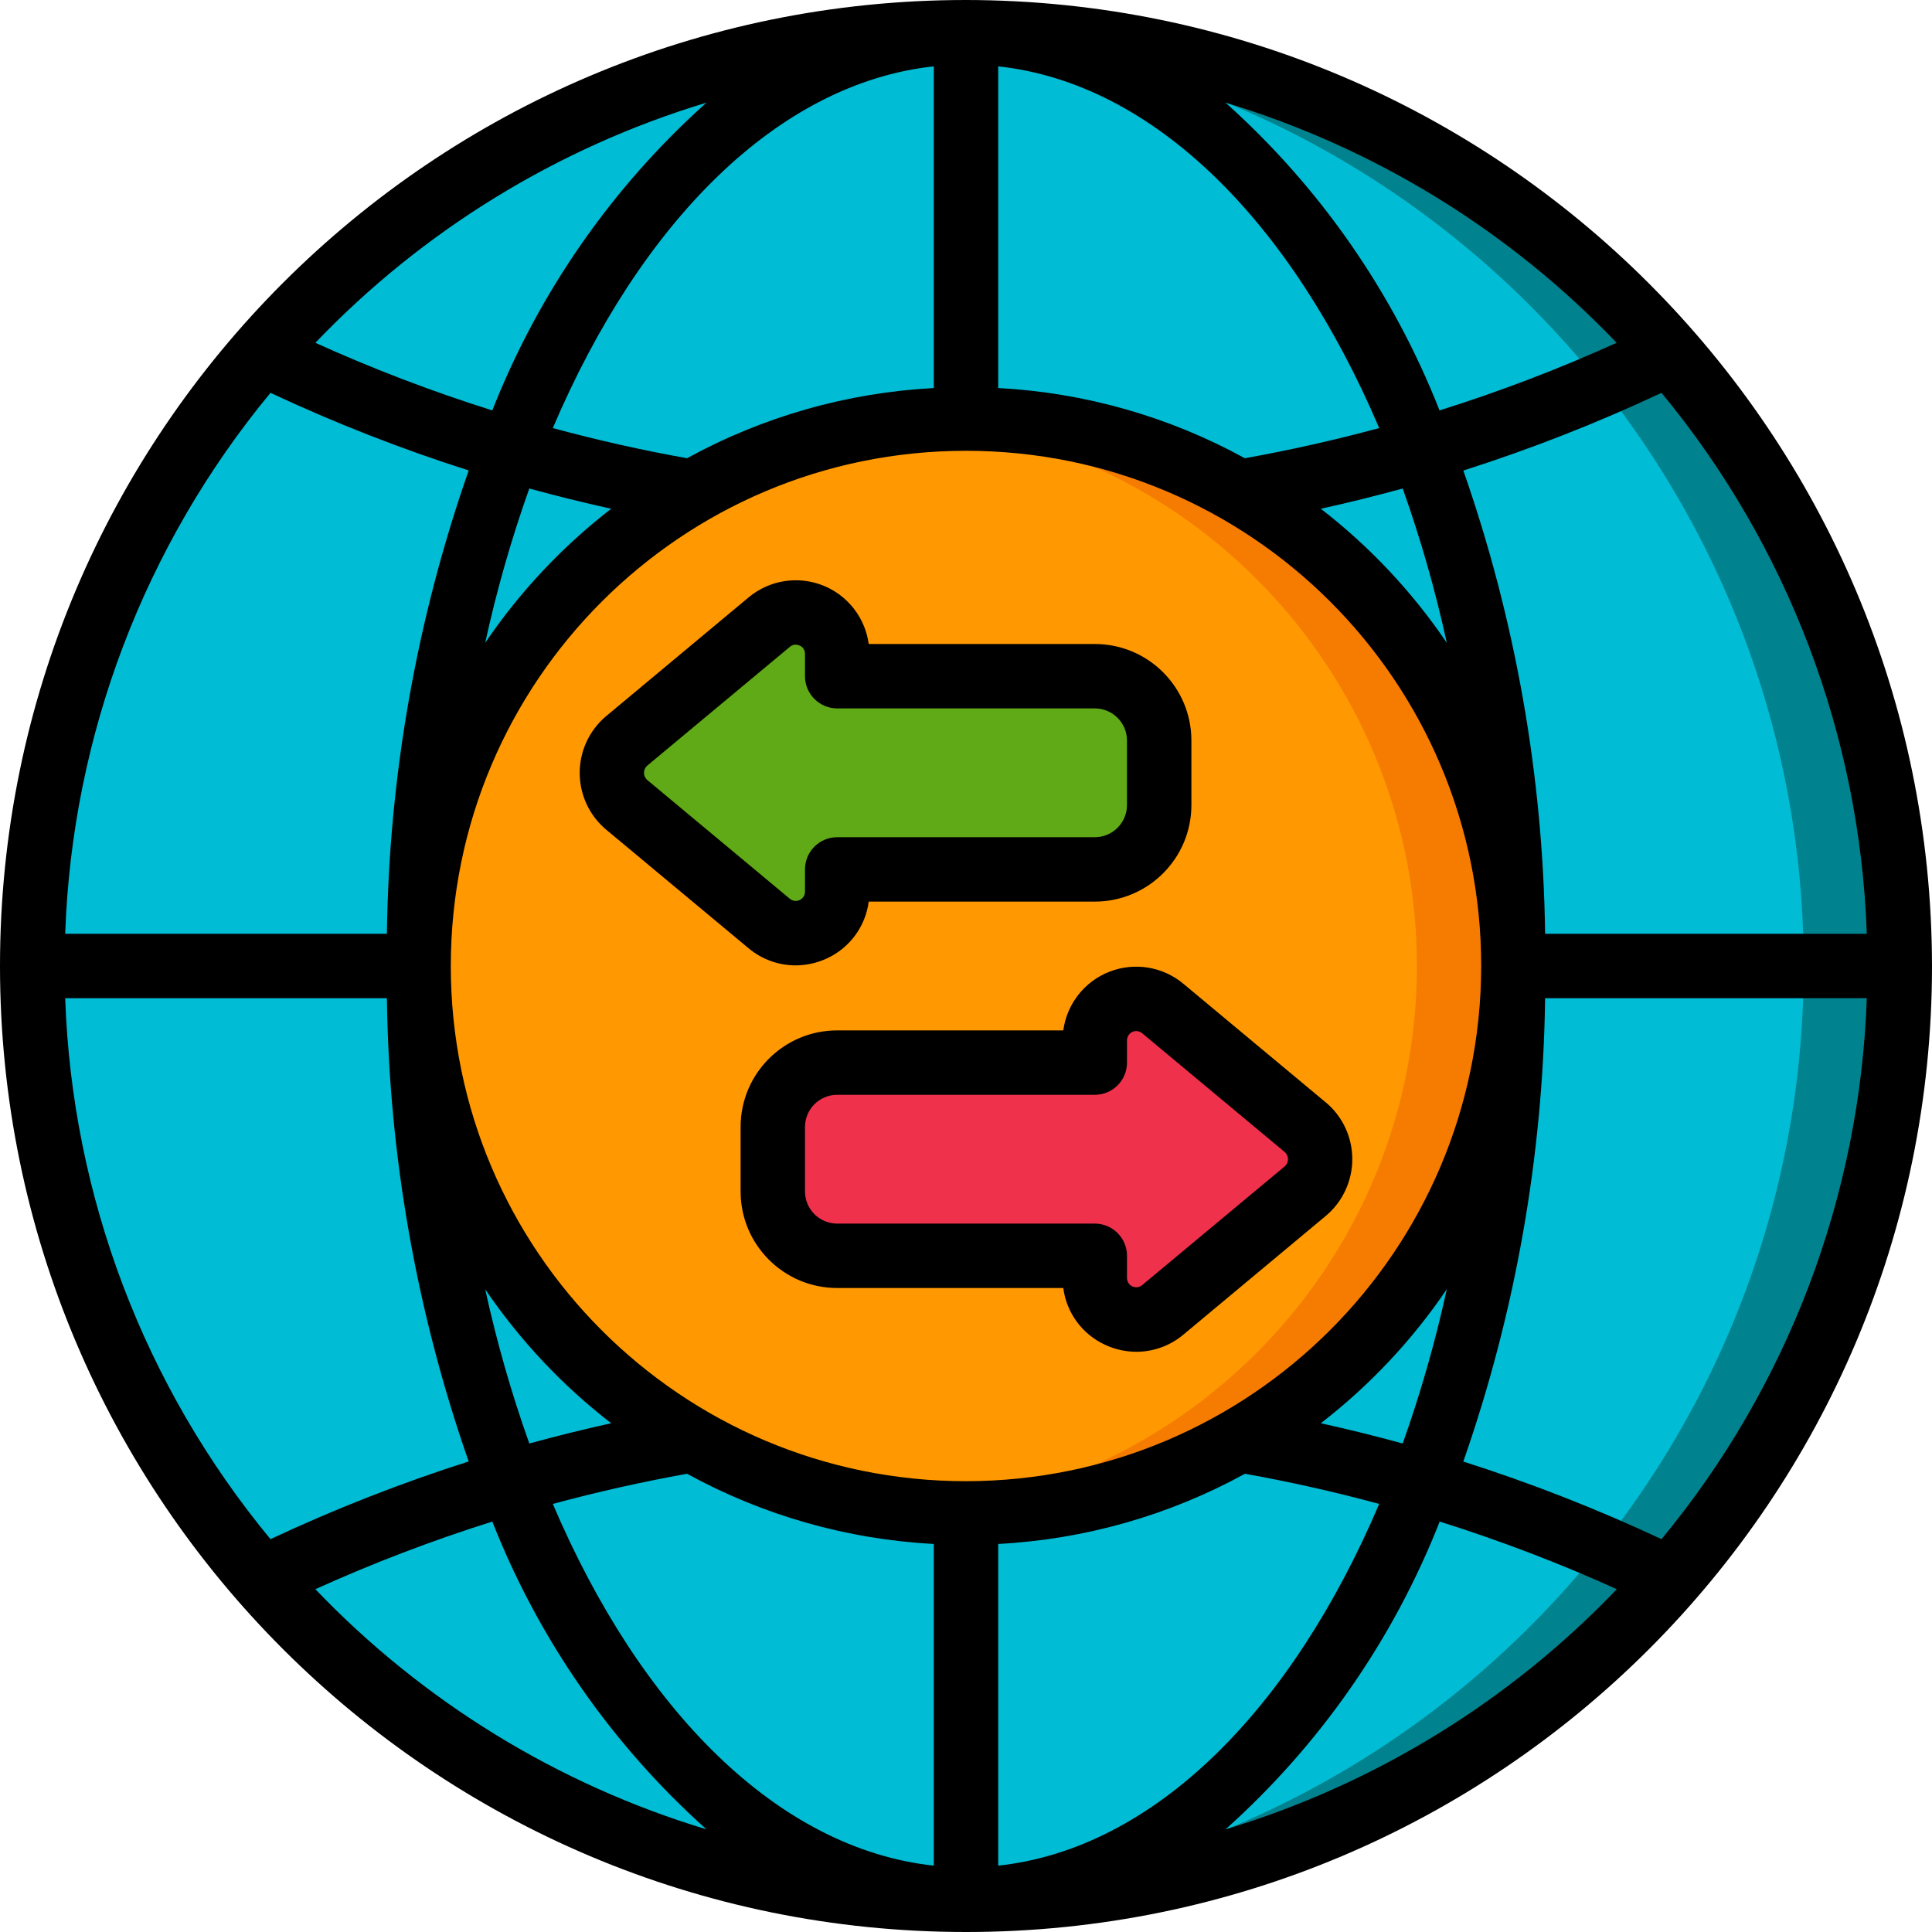
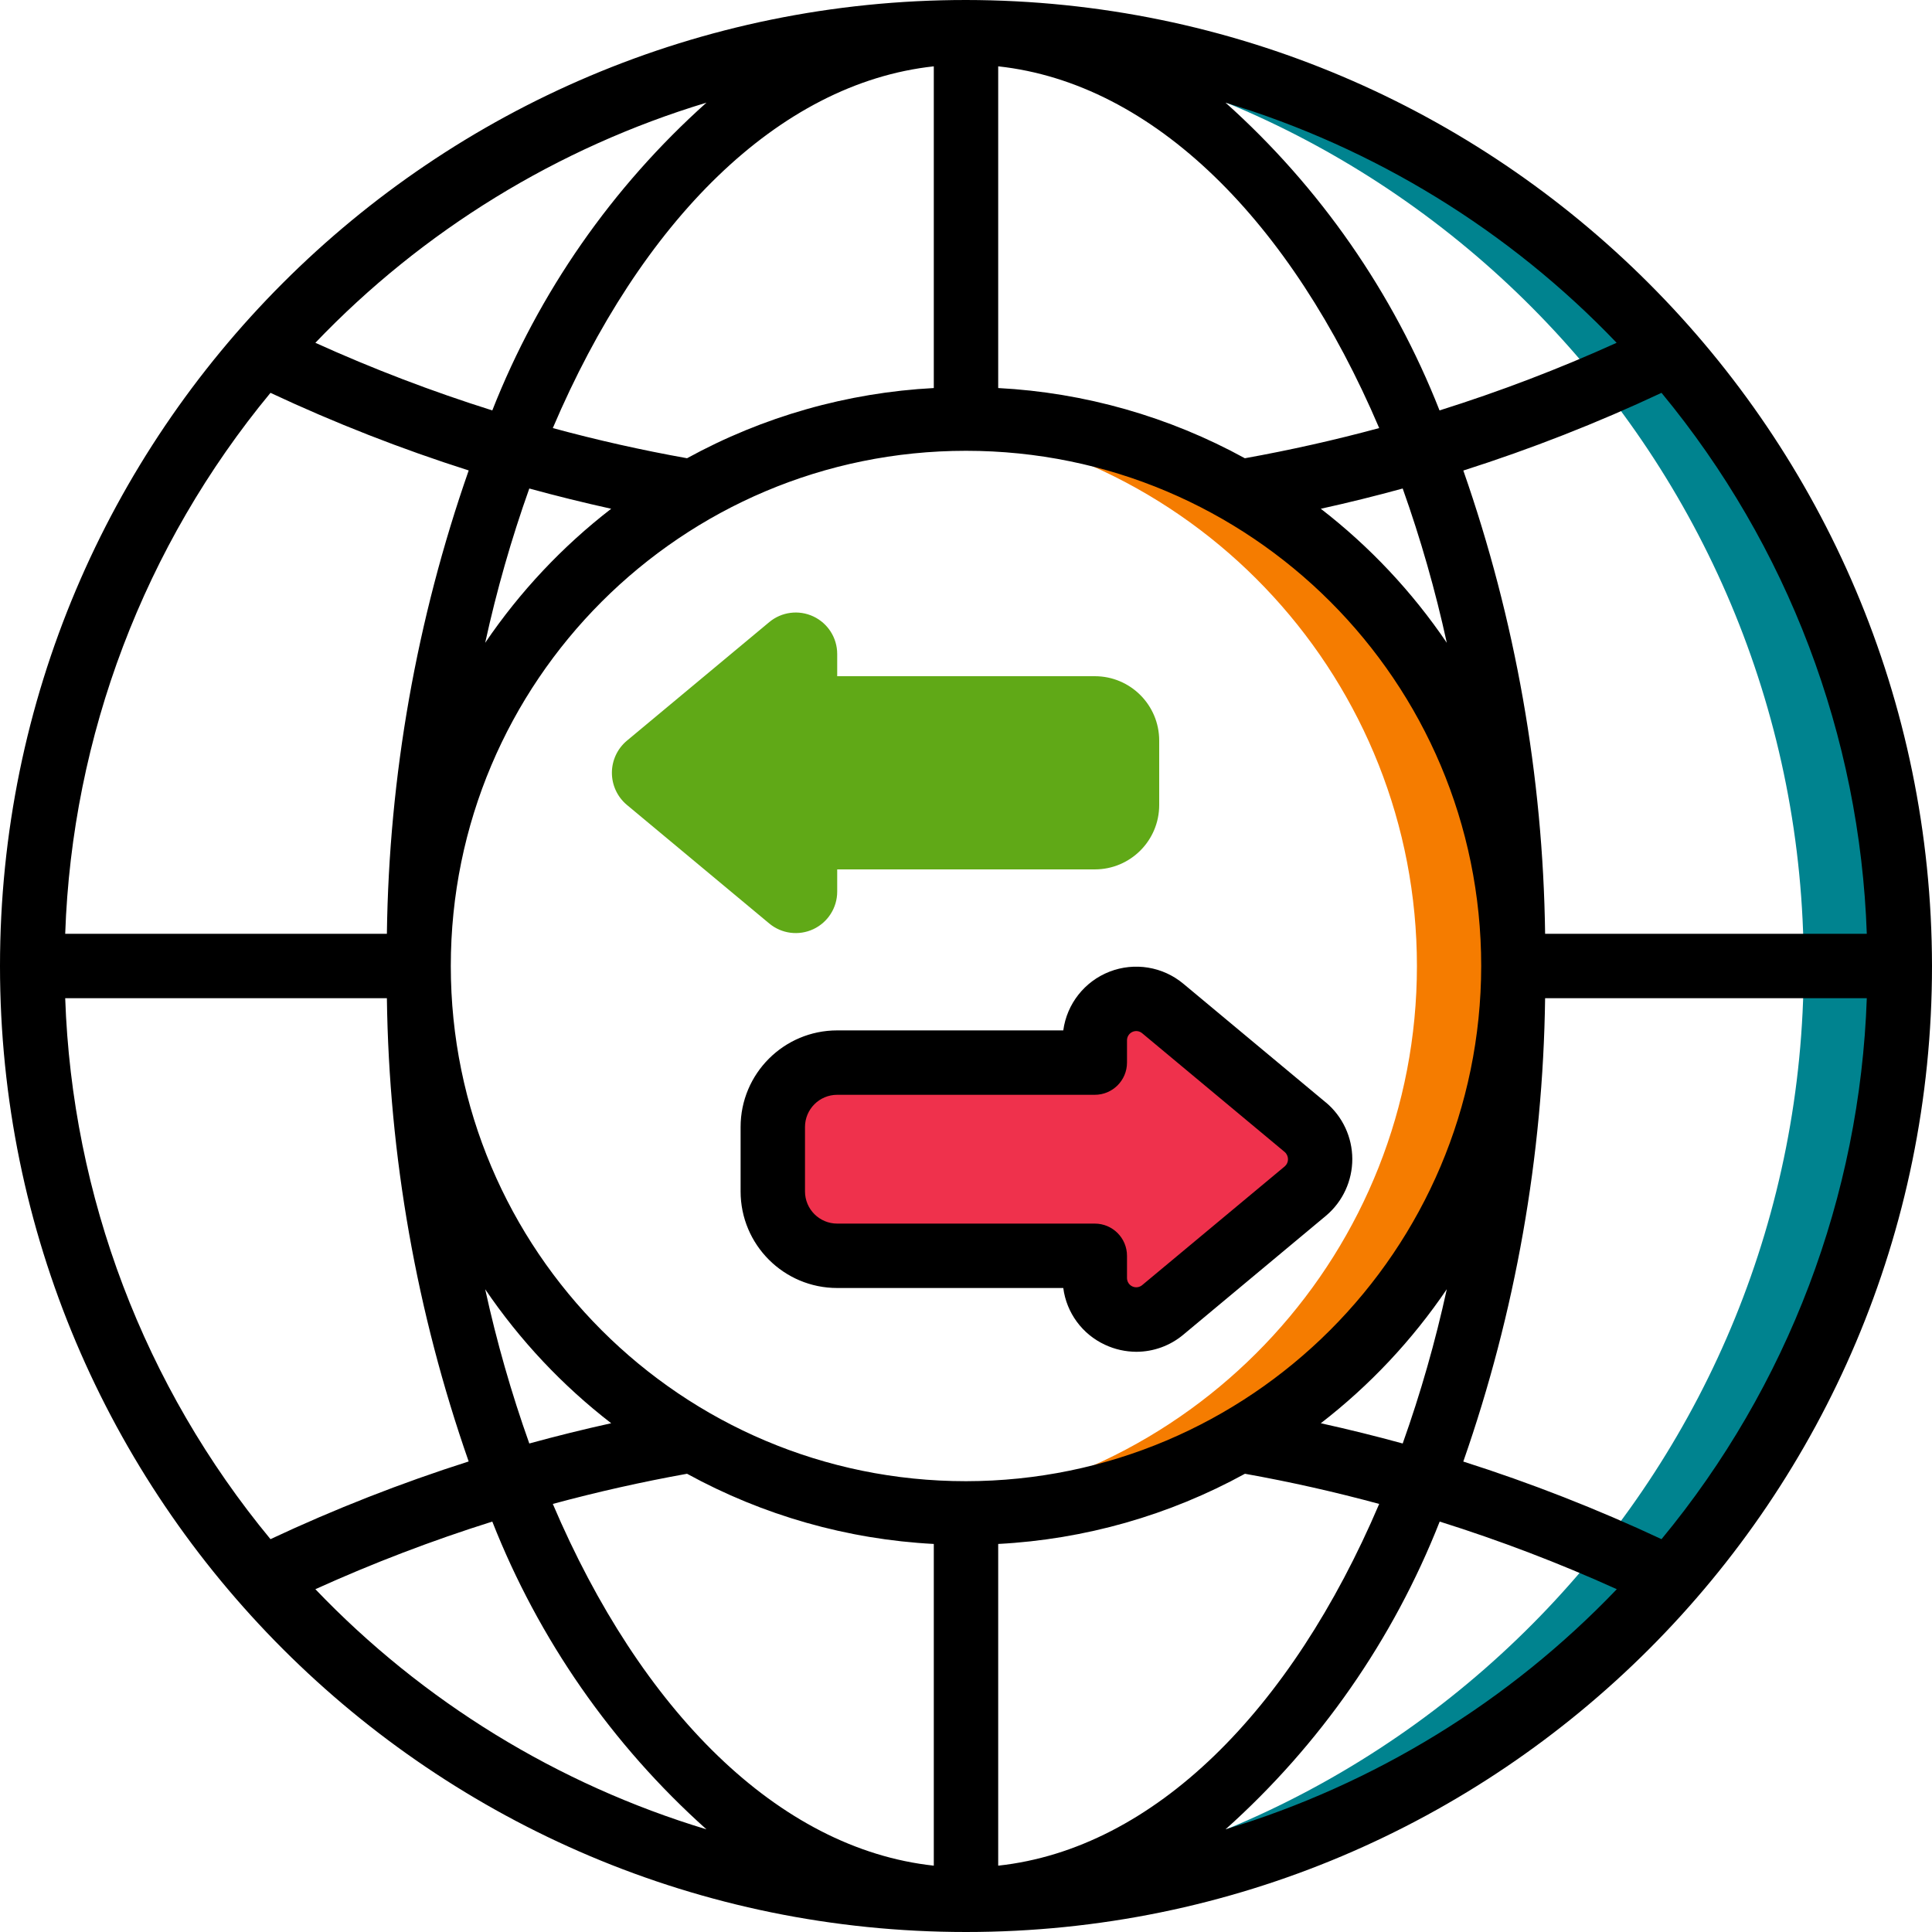
<svg xmlns="http://www.w3.org/2000/svg" height="512" viewBox="0 0 60 60" width="512">
  <g id="Page-1" fill="none" fill-rule="evenodd">
    <g id="016---Online-Trading">
-       <circle id="Oval" cx="30" cy="30" fill="#00bcd4" r="29" />
      <path id="Path" d="m30 1c-.503 0-1.003.013-1.5.038 15.419.79 27.516 13.523 27.516 28.962s-12.097 28.172-27.516 28.962c.497.025.997.038 1.5.038 16.016-0 29-12.984 29-29s-12.984-29-29-29z" fill="#00838f" />
-       <circle id="Oval" cx="30" cy="30" fill="#ff9801" r="17" />
      <path id="Path" d="m30 13c-.506 0-1 .032-1.5.076 8.774.77 15.504 8.117 15.504 16.924s-6.731 16.154-15.504 16.924c.5.044.994.076 1.5.076 9.389 0 17-7.611 17-17s-7.611-17-17-17z" fill="#f57c00" />
      <path id="Path" d="m36 23v2c0 1.105-.895 2-2 2h-8v.691c-0.0.499-.289.953-.741 1.165s-.986.143-1.369-.176l-4.43-3.69c-.29-.247-.457-.609-.457-.99s.167-.743.457-.99l4.43-3.69c.384-.319.917-.388 1.369-.176s.741.666.741 1.165v.691h8c1.105 0 2 .895 2 2z" fill="#60a917" />
      <path id="Path" d="m24 35v2c0 1.105.895 2 2 2h8v.691c0.0.499.289.953.741 1.165s.986.143 1.369-.176l4.43-3.69c.29-.247.457-.609.457-.99s-.167-.743-.457-.99l-4.43-3.69c-.384-.319-.917-.388-1.369-.176s-.741.666-.741 1.165v.691h-8c-1.105 0-2 .895-2 2z" fill="#ef314c" />
      <g fill="#000" fill-rule="nonzero">
-         <path id="Shape" d="m30 0c-16.569 0-30 13.431-30 30s13.431 30 30 30 30-13.431 30-30c-.019-16.561-13.439-29.981-30-30zm20.206 10.646c-1.789.81-3.626 1.511-5.5 2.1-1.44-3.661-3.716-6.934-6.646-9.558 4.624 1.398 8.808 3.967 12.146 7.458zm-20.206 35.354c-8.837 0-16-7.163-16-16s7.163-16 16-16 16 7.163 16 16c-.01 8.832-7.168 15.99-16 16zm11.019-30.2c.853-.188 1.701-.398 2.543-.629.558 1.567 1.015 3.167 1.37 4.792-1.076-1.586-2.396-2.991-3.913-4.163zm-2.356-1.567c-2.358-1.295-4.977-2.041-7.663-2.182v-9.991c4.837.525 9.1 4.823 11.832 11.234-1.374.372-2.764.684-4.169.937zm-9.663-12.173v9.991c-2.686.141-5.305.886-7.663 2.18-1.404-.251-2.794-.563-4.169-.937 2.732-6.411 6.995-10.709 11.832-11.234zm-10.019 13.74c-1.517 1.172-2.837 2.577-3.913 4.163.355-1.625.812-3.225 1.37-4.792.841.231 1.689.44 2.543.629zm-6.966 13.2h-9.99c.212-6.15 2.454-12.057 6.375-16.8 1.998.936 4.054 1.741 6.156 2.41-1.618 4.628-2.476 9.488-2.541 14.39zm0 2c.065 4.901.923 9.76 2.54 14.387-2.102.67-4.158 1.476-6.155 2.413-3.921-4.743-6.163-10.65-6.375-16.8zm3.053 9.039c1.076 1.585 2.397 2.99 3.913 4.161-.853.188-1.701.398-2.543.629-.558-1.566-1.015-3.166-1.37-4.79zm6.269 5.73c2.358 1.294 4.977 2.039 7.663 2.18v9.991c-4.837-.525-9.1-4.823-11.832-11.234 1.374-.372 2.764-.684 4.169-.937zm9.663 12.171v-9.991c2.686-.141 5.305-.886 7.663-2.18 1.404.251 2.794.564 4.169.937-2.732 6.411-6.995 10.709-11.832 11.234zm10.019-13.74c1.517-1.172 2.837-2.577 3.913-4.163-.355 1.625-.812 3.225-1.37 4.792-.841-.231-1.689-.44-2.543-.629zm6.966-13.2h9.99c-.212 6.15-2.454 12.057-6.375 16.8-1.998-.936-4.054-1.741-6.156-2.41 1.618-4.628 2.476-9.488 2.541-14.39zm0-2c-.065-4.901-.923-9.76-2.54-14.387 2.102-.67 4.158-1.476 6.155-2.413 3.921 4.743 6.163 10.65 6.375 16.8zm-26.045-25.812c-2.932 2.624-5.21 5.897-6.651 9.558-1.872-.589-3.707-1.29-5.495-2.1 3.338-3.491 7.522-6.06 12.146-7.458zm-12.146 46.166c1.788-.81 3.623-1.511 5.495-2.1 1.441 3.661 3.719 6.934 6.651 9.558-4.624-1.398-8.808-3.967-12.146-7.458zm28.266 7.458c2.932-2.624 5.21-5.897 6.651-9.558 1.874.589 3.711 1.29 5.5 2.1-3.34 3.492-7.526 6.061-12.151 7.458z" />
-         <path id="Shape" d="m24.708 29.981c.338-.001.671-.075.977-.219.705-.326 1.194-.992 1.294-1.762h7.021c1.657 0 3-1.343 3-3v-2c0-1.657-1.343-3-3-3h-7.021c-.112-.824-.662-1.523-1.437-1.824-.775-.301-1.653-.158-2.292.375l-4.438 3.7c-.515.438-.811 1.081-.809 1.757.002.676.3 1.317.817 1.753l4.43 3.69c.409.342.925.529 1.458.53zm-4.708-5.981c-.001-.085.036-.166.1-.222l4.429-3.689c.049-.044.113-.069.179-.07.044.001.087.011.127.03.104.044.169.147.165.26v.691c0 .552.448 1 1 1h8c.552 0 1 .448 1 1v2c0 .552-.448 1-1 1h-8c-.552 0-1 .448-1 1v.691c0.0.112-.064.213-.165.261-.101.047-.22.032-.306-.04l-4.421-3.683c-.068-.057-.108-.14-.108-.229z" />
+         <path id="Shape" d="m30 0c-16.569 0-30 13.431-30 30s13.431 30 30 30 30-13.431 30-30c-.019-16.561-13.439-29.981-30-30zm20.206 10.646c-1.789.81-3.626 1.511-5.5 2.1-1.44-3.661-3.716-6.934-6.646-9.558 4.624 1.398 8.808 3.967 12.146 7.458zm-20.206 35.354c-8.837 0-16-7.163-16-16s7.163-16 16-16 16 7.163 16 16c-.01 8.832-7.168 15.99-16 16zm11.019-30.2c.853-.188 1.701-.398 2.543-.629.558 1.567 1.015 3.167 1.37 4.792-1.076-1.586-2.396-2.991-3.913-4.163zm-2.356-1.567c-2.358-1.295-4.977-2.041-7.663-2.182v-9.991c4.837.525 9.1 4.823 11.832 11.234-1.374.372-2.764.684-4.169.937zm-9.663-12.173v9.991c-2.686.141-5.305.886-7.663 2.18-1.404-.251-2.794-.563-4.169-.937 2.732-6.411 6.995-10.709 11.832-11.234zm-10.019 13.74c-1.517 1.172-2.837 2.577-3.913 4.163.355-1.625.812-3.225 1.37-4.792.841.231 1.689.44 2.543.629zm-6.966 13.2h-9.99c.212-6.15 2.454-12.057 6.375-16.8 1.998.936 4.054 1.741 6.156 2.41-1.618 4.628-2.476 9.488-2.541 14.39zm0 2c.065 4.901.923 9.76 2.54 14.387-2.102.67-4.158 1.476-6.155 2.413-3.921-4.743-6.163-10.65-6.375-16.8zm3.053 9.039c1.076 1.585 2.397 2.99 3.913 4.161-.853.188-1.701.398-2.543.629-.558-1.566-1.015-3.166-1.37-4.79zm6.269 5.73c2.358 1.294 4.977 2.039 7.663 2.18v9.991c-4.837-.525-9.1-4.823-11.832-11.234 1.374-.372 2.764-.684 4.169-.937zm9.663 12.171v-9.991c2.686-.141 5.305-.886 7.663-2.18 1.404.251 2.794.564 4.169.937-2.732 6.411-6.995 10.709-11.832 11.234zm10.019-13.74c1.517-1.172 2.837-2.577 3.913-4.163-.355 1.625-.812 3.225-1.37 4.792-.841-.231-1.689-.44-2.543-.629zm6.966-13.2h9.99c-.212 6.15-2.454 12.057-6.375 16.8-1.998-.936-4.054-1.741-6.156-2.41 1.618-4.628 2.476-9.488 2.541-14.39zm0-2c-.065-4.901-.923-9.76-2.54-14.387 2.102-.67 4.158-1.476 6.155-2.413 3.921 4.743 6.163 10.65 6.375 16.8zm-26.045-25.812c-2.932 2.624-5.21 5.897-6.651 9.558-1.872-.589-3.707-1.29-5.495-2.1 3.338-3.491 7.522-6.06 12.146-7.458zm-12.146 46.166c1.788-.81 3.623-1.511 5.495-2.1 1.441 3.661 3.719 6.934 6.651 9.558-4.624-1.398-8.808-3.967-12.146-7.458m28.266 7.458c2.932-2.624 5.21-5.897 6.651-9.558 1.874.589 3.711 1.29 5.5 2.1-3.34 3.492-7.526 6.061-12.151 7.458z" />
        <path id="Shape" d="m41.18 34.242-4.43-3.691c-.639-.533-1.516-.676-2.292-.375-.775.301-1.326 1-1.437 1.824h-7.021c-1.657 0-3 1.343-3 3v2c0 1.657 1.343 3 3 3h7.021c.1.77.589 1.436 1.294 1.762.306.144.639.218.977.219.533-.001 1.049-.189 1.458-.532l4.438-3.7c.515-.438.81-1.081.809-1.756-.002-.676-.3-1.317-.817-1.753zm-1.28 1.98-4.429 3.689c-.085.071-.205.087-.305.04-.101-.047-.165-.148-.166-.26v-.691c0-.552-.448-1-1-1h-8c-.552 0-1-.448-1-1v-2c0-.552.448-1 1-1h8c.552 0 1-.448 1-1v-.691c-0-.112.064-.213.165-.261.101-.047.22-.032.306.04l4.421 3.684c.068.056.107.14.108.228.001.085-.036.166-.1.222z" />
      </g>
    </g>
  </g>
</svg>